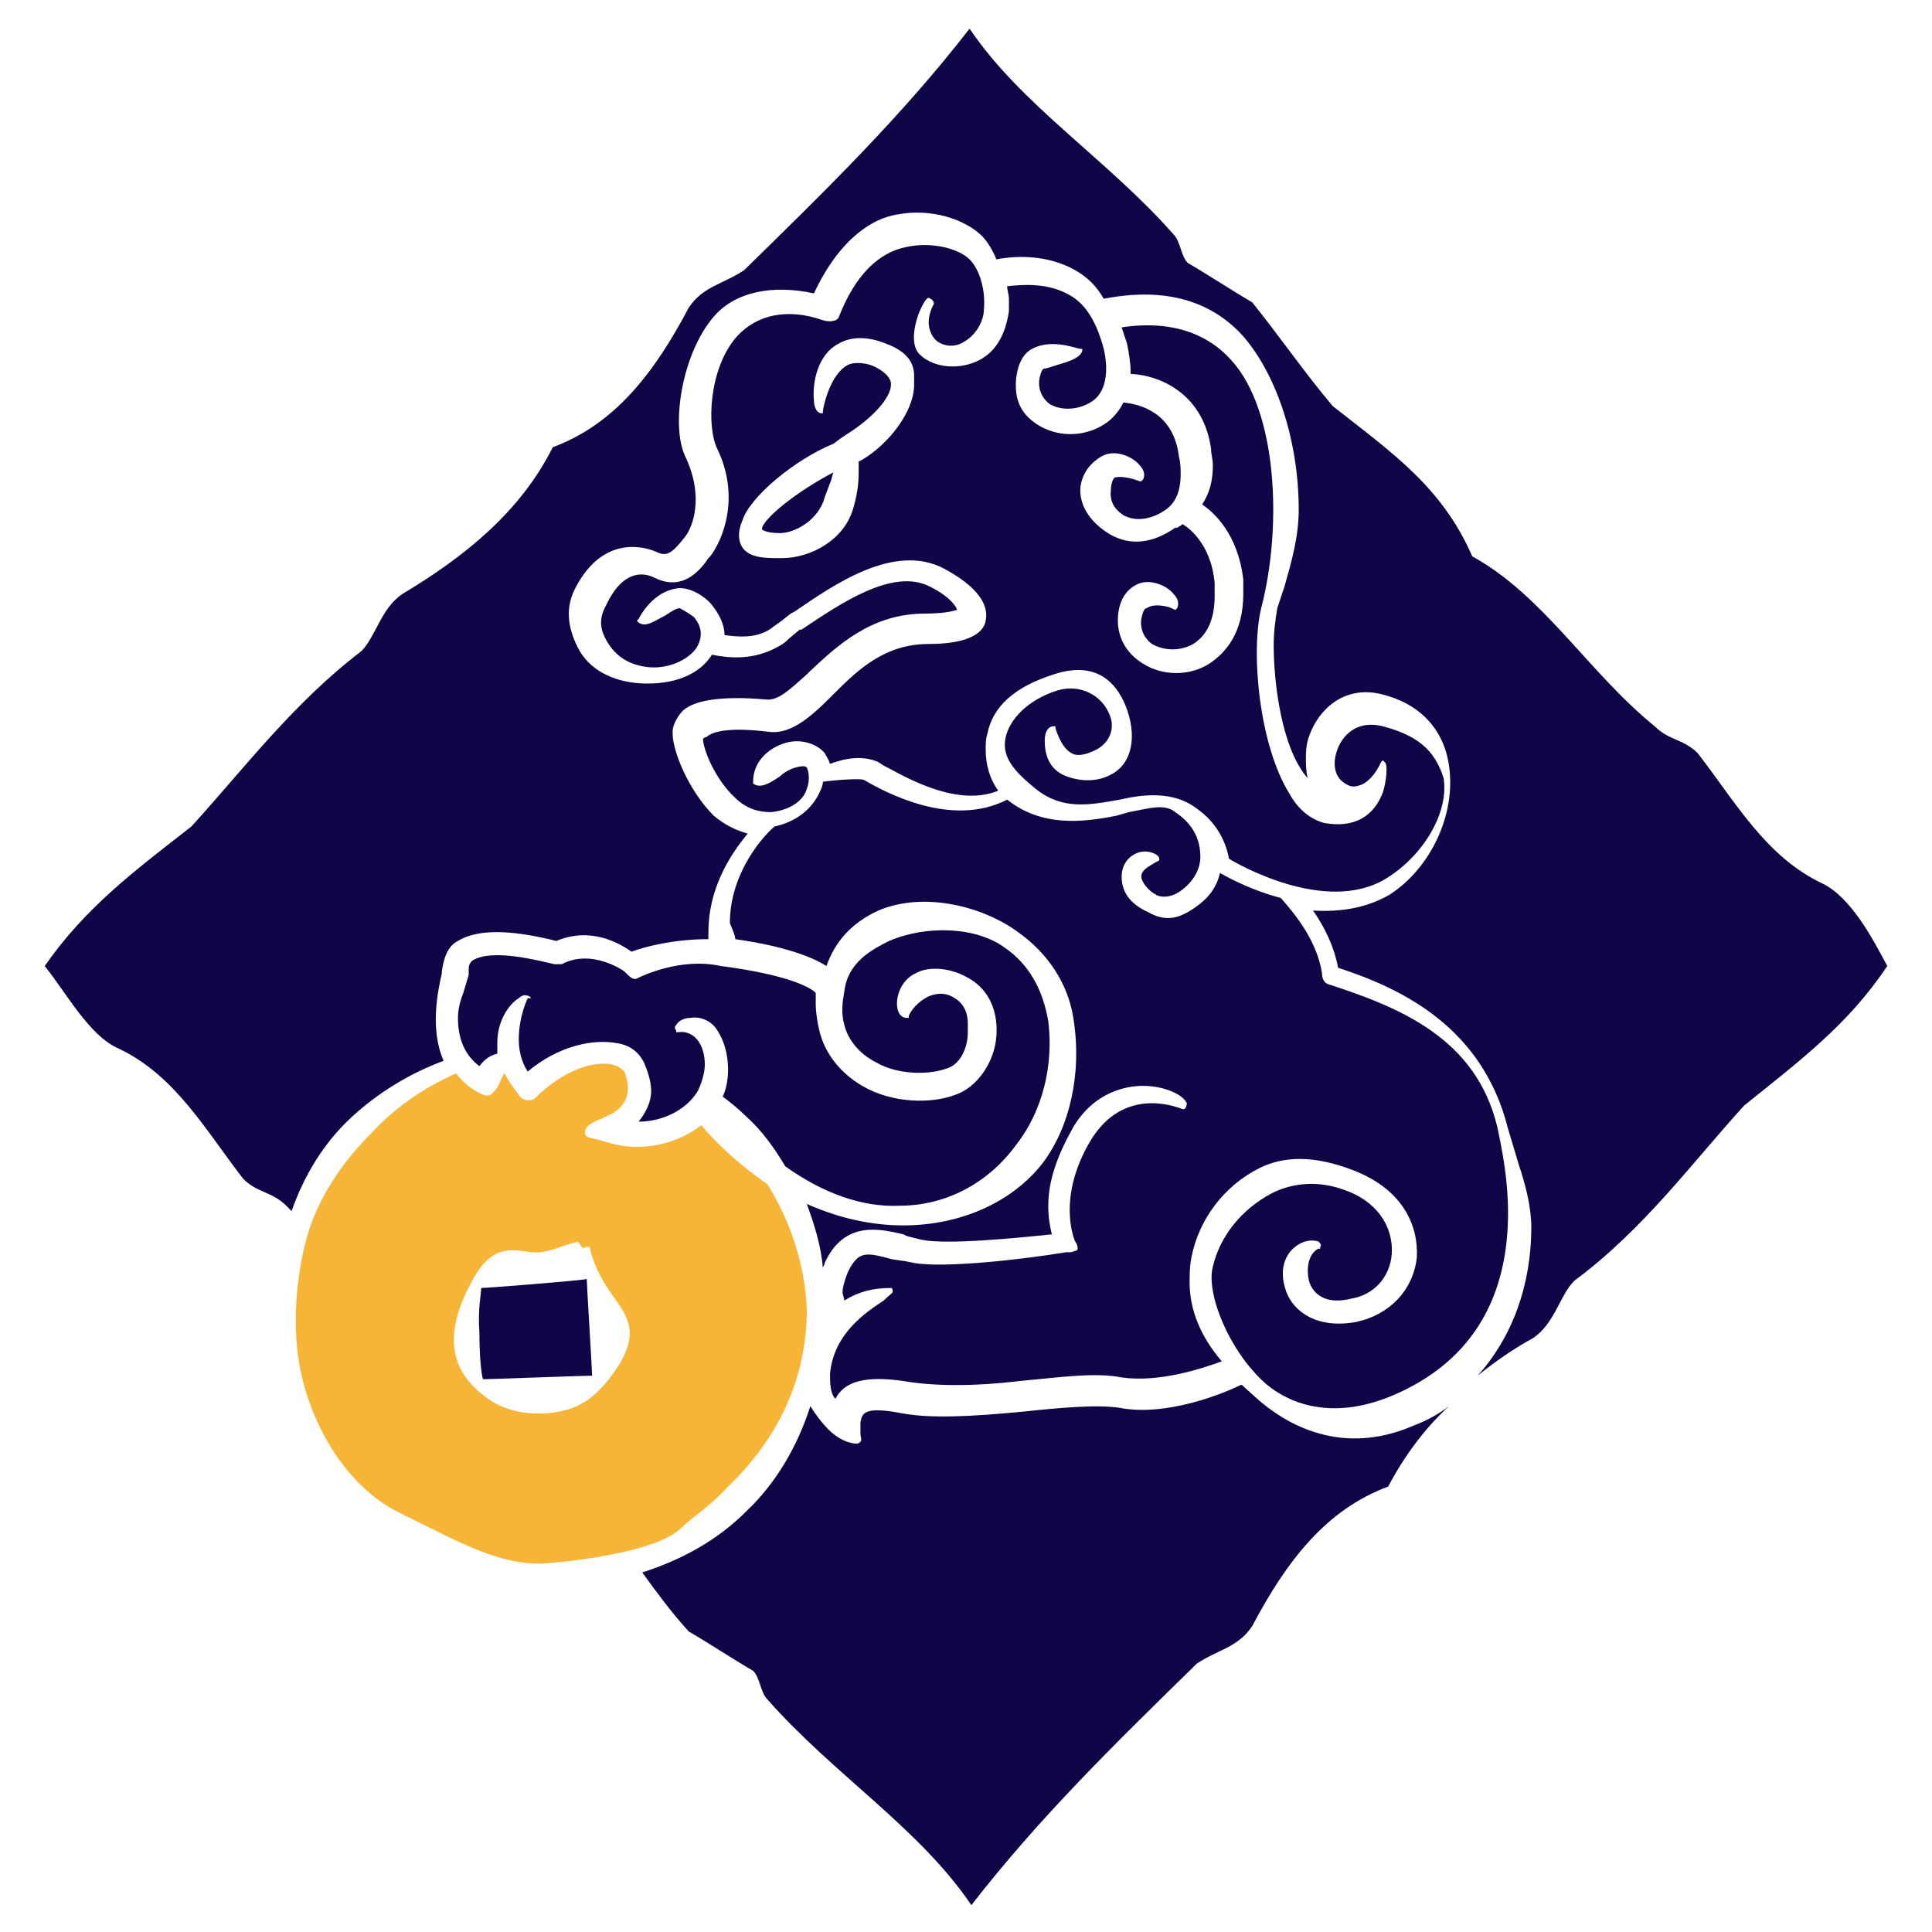
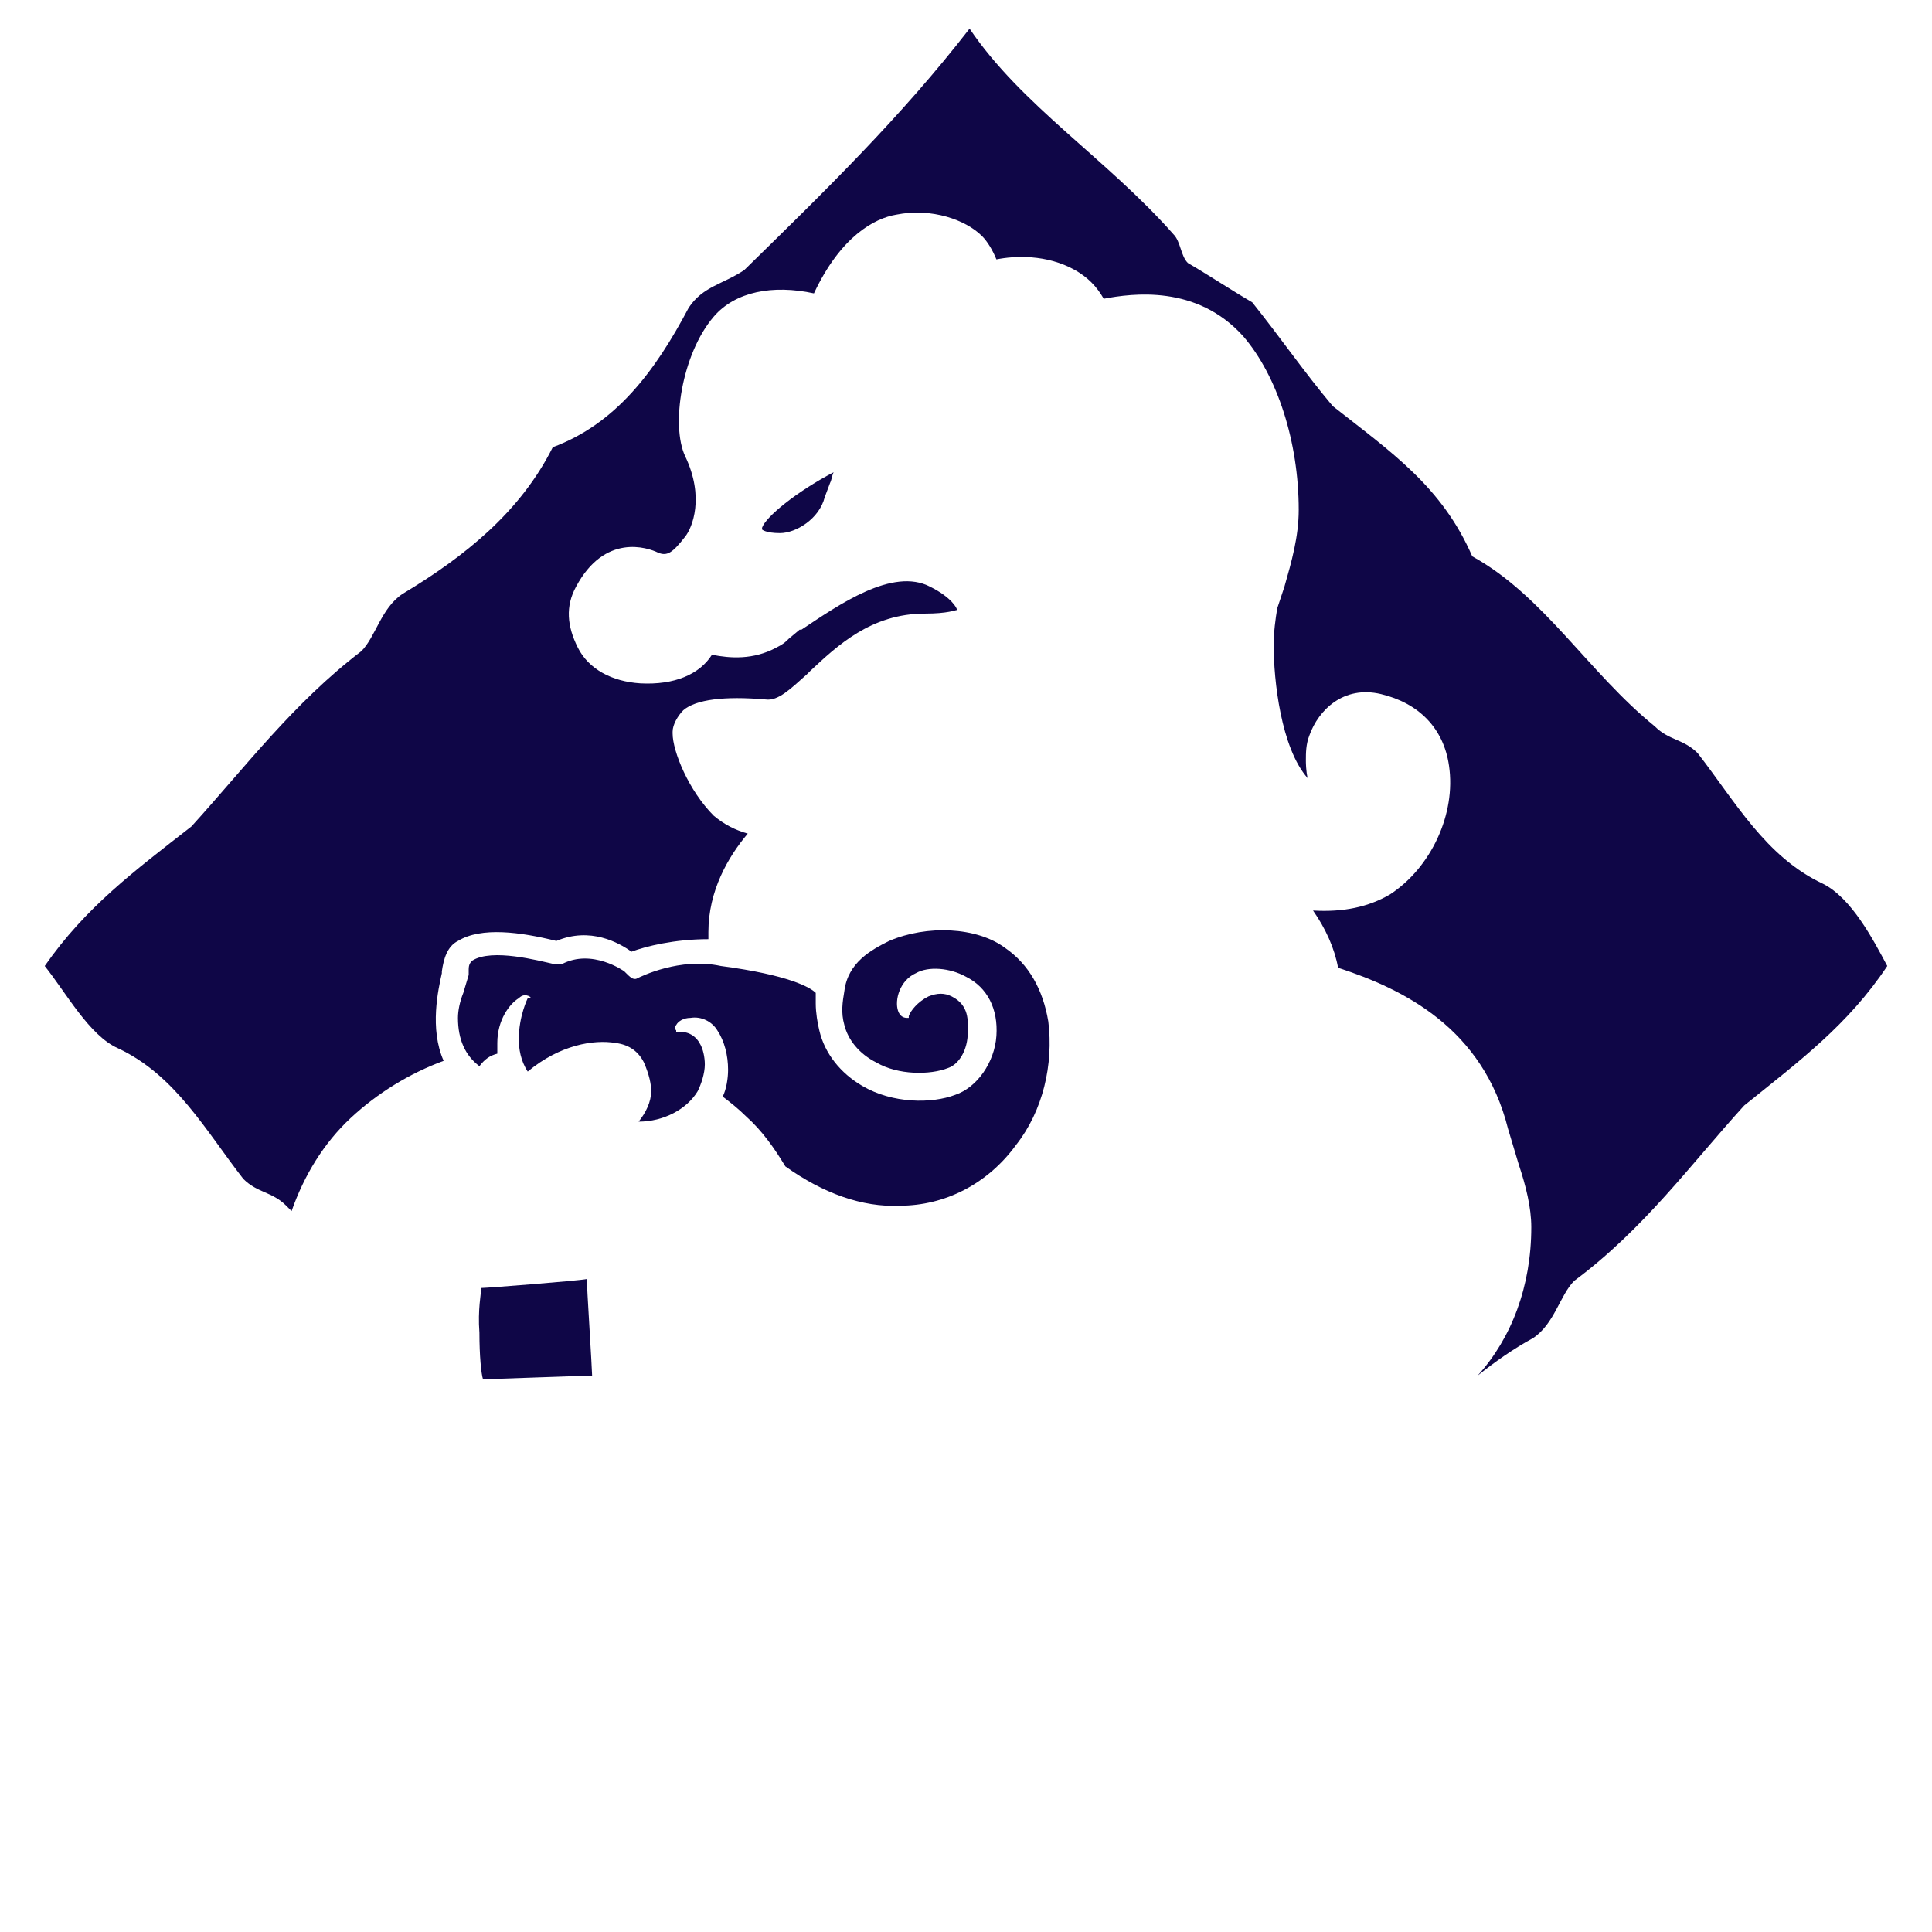
<svg xmlns="http://www.w3.org/2000/svg" id="圖層_1" x="0px" y="0px" viewBox="0 0 108 108" style="enable-background:new 0 0 108 108;" xml:space="preserve">
  <style type="text/css">	.st0{fill:#0F0647;}	.st1{fill:#F7B538;}</style>
  <g>
-     <path class="st0" d="M77.3,40.6c-1.6-0.4-2.3,0.7-2.5,1.2c-0.3,0.7-0.3,1.6,0.4,2c0.3,0.2,0.5,0.2,0.8,0.1c0.4-0.1,0.9-0.6,1.2-1.3  l0,0l0.1-0.1l0.1,0.1c0.2,0.1,0.1,1.1-0.1,1.7C77,45.1,76.2,46.4,74,46c-0.7-0.2-1.4-0.7-1.9-1.6c-1.7-2.7-2.2-7.9-1.6-10.4  c1.2-4.6,0.9-11.1-1.7-13.9c-2-2.2-4.8-2-6.1-1.8c0.1,0.3,0.3,0.9,0.3,0.9c0.1,0.5,0.2,1.1,0.2,1.5c0,0.1,0,0.2,0,0.2  c1.9,0.1,4.1,1.3,4.5,4.2c0,0.3,0.1,0.6,0.1,0.9c0,0.9-0.2,1.6-0.6,2.2c0.6,0.4,2,1.6,2.3,4.2c0,0.3,0,0.6,0,0.8  c0,2.2-1,3.3-1.9,3.9c-1.1,0.7-2.6,0.7-3.7,0c-1-0.6-1.5-1.6-1.4-2.7c0.1-1.2,0.8-1.6,1-1.7c0.7-0.4,1.7,0,2.1,0.5  c0.3,0.3,0.3,0.6,0.2,0.8l-0.1,0.1L65.5,34c-0.2-0.1-1-0.3-1.4,0c-0.1,0-0.2,0.1-0.3,0.6c-0.1,0.7,0.3,1.2,0.6,1.4  c0.7,0.4,1.6,0.4,2.3,0c0.8-0.5,1.2-1.4,1.2-2.7c0-0.2,0-0.5,0-0.7c-0.2-2.3-1.6-3.2-1.8-3.3c-0.1,0.1-0.3,0.2-0.3,0.2h-0.1  c-1.3,0.9-2.5,1-3.6,0.4c-1.2-0.7-1.8-1.7-1.7-2.7c0.1-0.7,0.5-1.3,1.2-1.7c0.7-0.4,1.7,0,2.1,0.5c0.3,0.3,0.3,0.6,0.2,0.8  l-0.1,0.1h-0.1c-0.5-0.2-1.1-0.3-1.4-0.2c0,0-0.2,0.2-0.2,0.7c-0.1,0.8,0.4,1.2,0.7,1.4c0.9,0.5,1.9,0,2.2-0.2c0.7-0.4,1-1.1,1-2.1  c0-0.3,0-0.6-0.1-1c-0.3-2.4-2.1-2.9-3.1-3c-0.2,0.4-0.5,0.8-0.9,1.1c-1.1,0.8-2.6,0.9-3.8,0.2c-1-0.6-1.4-1.4-1.3-2.6  c0.1-1,0.5-1.5,0.9-1.7c1.1-0.6,2.5,0,2.7,0h0.1v0.1c-0.1,0.4-0.7,0.6-1.4,0.8c-0.3,0.1-0.6,0.2-0.7,0.2c-0.1,0-0.2,0.1-0.3,0.6  c-0.1,0.7,0.3,1.2,0.6,1.4c0.7,0.4,1.7,0.3,2.4-0.2s0.9-1.6,0.6-2.9c-0.4-1.5-1-2.5-1.9-3c-1.2-0.7-2.6-0.6-3.5-0.5  c0,0.2,0.1,0.5,0.1,0.7s0,0.5,0,0.7c-0.2,1.3-0.7,2.2-1.6,2.7c-1.1,0.6-2.6,0.5-3.4-0.3c-0.6-0.6-0.2-2,0.1-2.6s0.4-0.6,0.5-0.5  c0,0,0.1,0,0.2,0.2V17l0,0c-0.6,1.1-0.1,1.8,0.1,2c0.3,0.3,1,0.5,1.6,0.1c0.7-0.4,1.1-1.2,1.1-1.8c0.1-1-0.2-2.2-0.8-2.8  s-2.1-1-3.5-0.7c-1.6,0.3-2.9,1.6-3.8,3.9c-0.1,0.3-0.6,0.3-0.9,0.2c-2-0.7-3.7-0.3-4.8,0.9c-1.6,1.8-1.7,5.1-1.1,6.3  c1.3,2.7,0.3,5.1-0.4,6l-0.1,0.1c-0.4,0.6-1.4,1.9-3,1.1c-1-0.5-2,0-2.7,1.5c-0.4,0.7-0.4,1.3,0,2c0.5,0.9,1.3,1.4,2.4,1.5  c1.3,0.1,2.4-0.6,2.7-1.2c0.3-0.6,0.2-1.1-0.2-1.6C38.4,34.2,38,34,38,34c-0.2,0-0.5,0.2-0.8,0.4c-0.6,0.3-1.1,0.7-1.5,0.4  l-0.1-0.1l0.1-0.1c0.1-0.2,0.8-1.5,2.1-1.7c0.4-0.1,1.2,0.1,1.9,0.8c0.5,0.6,0.8,1.2,0.8,1.8c0.7,0.1,1.7,0.2,2.5-0.3l0.7-0.5  l0.5-0.4l0.2-0.1c2.2-1.5,5.6-3.9,8.4-2.4c2.4,1.3,2.4,2.4,2.3,2.9C55,35.3,54.3,36,51.9,36s-3.9,1.4-5.2,2.7L46.4,39  c-1.2,1.2-2.3,2.1-3.5,1.9c-2.5-0.3-3.2,0.1-3.4,0.3c0,0-0.1,0-0.2,0.1c0,0.6,0.7,2.3,1.8,3.3c0.6,0.6,1.3,0.8,2,0.8  c1-0.1,1.8-0.6,2-1.3c0.2-0.5,0.1-1,0-1.2c-0.1-0.1-0.4-0.1-0.9,0.1c-0.2,0.1-0.4,0.2-0.6,0.4c-0.6,0.4-1.1,0.7-1.5,0.4l0,0v-0.1  c0-1.1,0.8-1.8,1.6-2.1c1-0.4,2,0,2.4,0.5c0.1,0.2,0.2,0.3,0.3,0.6c0.8-0.3,1.8-0.5,2.7-0.1l0.3,0.2l0.2,0.1c1.3,0.7,4,2.2,6.2,1.3  c-0.5-0.7-0.7-1.5-0.7-2.3c0-0.3,0-0.6,0.1-0.9c0.3-1.5,1.5-2.6,3.7-3.3c2.4-0.8,3.5,0.5,4,1.7c0.7,1.7,0.4,3.3-0.8,3.9  c-1.1,0.6-2.3,0.2-2.7,0c-0.8-0.4-1-1.2-1-1.9c0-0.5,0.2-0.8,0.5-0.8H59v0.1c0,0,0.3,1.1,0.9,1.4c0.3,0.2,0.8,0.1,1.4-0.2  c0.9-0.5,1-1.4,0.7-2c-0.4-1-1.6-1.7-2.9-1.3c-1.6,0.5-2.7,1.6-2.9,2.7c-0.2,1.1,0.6,1.9,1.7,2.8c1.5,1.2,3,0.9,4.7,0.6  c1.3-0.3,3-0.5,4.3,0.5c1,0.7,1.6,1.7,1.8,2.8c0.3,0.2,5.4,3.2,8.8,1.1c2.1-1.3,3.5-3.7,3.2-5.6C80.2,41.9,79.2,41.1,77.3,40.6z   M51.1,21.4v0.1c0,1.5-1.4,3.3-2.9,4.2L48,25.8v0.1c0,0.1,0,0.2,0,0.4c0,0.4,0,1.1-0.3,2.1c-0.5,1.8-2.4,2.8-4,2.8h-0.1  c-0.8,0-1.7,0-2.1-0.6c-0.2-0.3-0.3-0.8,0-1.5c0.4-1.3,2.9-3.4,5.1-4.3l0.4-0.3l0.3-0.2c1.6-1,2.6-2.2,2.5-2.9  c0-0.1-0.1-0.5-0.9-0.9c-0.4-0.2-1.1-0.3-1.5-0.1c-1,0.5-1.4,2.4-1.4,2.6v0.1h-0.1c-0.2,0-0.4-0.3-0.4-0.7c-0.1-1,0.2-2.6,1.4-3.2  c0.7-0.4,1.6-0.4,2.6,0c1.1,0.4,1.6,1,1.6,1.8L51.1,21.4z" />
-     <path class="st1" d="M42.9,66.2c-1.3-0.9-2.6-2-3.7-3.3c-1.4,1.1-3.4,1.5-5.1,1l-0.7-0.2c-0.4-0.1-0.7-0.1-0.7-0.4  c0-0.4,0.5-0.6,1-0.8l0.6-0.3c0.8-0.5,1-1.3,0.6-2.3c-0.1-0.1-0.3-0.3-0.7-0.4c-1-0.2-2.7,0.3-4.3,1.9c-0.1,0.1-0.2,0.1-0.4,0.1  c-0.2,0-0.4-0.1-0.5-0.3c-0.3-0.4-0.6-0.8-0.8-1.2c-0.1,0.1-0.2,0.4-0.4,0.8c-0.1,0.1-0.2,0.3-0.4,0.4c-0.2,0.1-0.4,0-0.6-0.1  c-0.6-0.3-1-0.7-1.3-1.1c-1.8,0.8-3.4,1.9-4.7,3.3c-1.5,1.5-2.7,3.2-3.4,5.1l0,0c-0.7,1.9-1.2,5.4-0.6,8.2c0.6,3,2.5,6.5,5.6,8  s5.4,2.9,8,2.8c2.6-0.2,6.5-0.8,7.7-2c0.6-0.6,1.6-1.2,2.5-2.2c0,0,0,0,0.1-0.1c2.7-2.6,4.4-5.9,4.4-9.9  C45,70.7,44.2,68.3,42.9,66.2z M34.6,76.3c-0.9,1.4-1.8,2.2-2.9,2.5c-1,0.3-2.7,0.4-4.1-0.4c-2.7-1.7-2.8-4-1.1-7  c1-1.7,1.9-1.6,3.2-1.4c0.8,0.1,1.5-0.3,2.6-0.6l0.3,0.4c0.1-0.1,0.2-0.1,0.3-0.1s0.1,0.1,0.1,0.2c0.3,1.1,0.8,1.9,1.3,2.6  C35.1,73.6,35.7,74.5,34.6,76.3z" />
    <path class="st0" d="M26.9,72c0,0.3-0.2,1.2-0.1,2.5c0,1.3,0.1,2.3,0.2,2.6c0.3,0,5.7-0.2,6.1-0.2c0-0.3-0.3-5.1-0.3-5.4  C32.3,71.6,27.2,72,26.9,72z" />
    <path class="st0" d="M42.6,29.5v0.1l0,0l0,0l0,0c0,0,0.2,0.2,1,0.2c0.9,0,2.2-0.8,2.5-2l0.3-0.8c0.1-0.2,0.1-0.4,0.2-0.6  C44.5,27.5,42.8,28.9,42.6,29.5z" />
    <path class="st0" d="M101.9,49.4c-3.2-1.5-4.9-4.6-7-7.3c-0.8-0.8-1.6-0.7-2.4-1.5c-3.7-3-6.2-7.3-10.2-9.5  c-1.7-3.9-4.5-5.8-7.8-8.4c-1.6-1.9-2.9-3.8-4.5-5.8c-1.2-0.7-2.4-1.5-3.6-2.2c-0.4-0.4-0.4-1.2-0.8-1.6  c-3.7-4.2-8.5-7.2-11.4-11.5c-3.8,4.9-8,9-12.6,13.5c-1.2,0.8-2.3,0.9-3.1,2.1c-1.9,3.6-4.1,6.5-7.6,7.8c-1.8,3.6-4.9,6.1-8.4,8.2  c-1.2,0.8-1.5,2.4-2.3,3.2c-3.8,2.9-6.5,6.5-9.5,9.8c-3.2,2.5-5.9,4.5-8.2,7.8c1.2,1.5,2.5,3.9,4.1,4.6c3.2,1.5,4.9,4.6,7,7.3  c0.8,0.8,1.6,0.7,2.4,1.5c0.1,0.1,0.2,0.2,0.3,0.3c0.7-2,1.8-3.8,3.3-5.2s3.3-2.5,5.2-3.2c-0.8-1.8-0.3-4-0.1-4.9v-0.1  c0.1-0.7,0.3-1.4,0.9-1.7c1.3-0.8,3.5-0.5,5.5,0c1.9-0.8,3.5,0.1,4.2,0.6c0.8-0.3,2.4-0.7,4.3-0.7c0-0.1,0-0.3,0-0.4  c0-2.3,1.1-4.2,2.2-5.5c-0.7-0.2-1.3-0.5-1.9-1c-1.4-1.4-2.3-3.6-2.3-4.6v-0.1c0-0.4,0.3-0.9,0.6-1.2c0.7-0.6,2.3-0.8,4.6-0.6  c0.7,0.1,1.4-0.6,2.3-1.4l0.2-0.2c1.5-1.4,3.4-3.2,6.4-3.2c1.3,0,1.7-0.2,1.8-0.2c0-0.1-0.3-0.7-1.5-1.3c-2.1-1.1-5.1,1-7.2,2.4  h-0.1l-0.6,0.5c-0.2,0.2-0.3,0.3-0.7,0.5c-1.3,0.7-2.6,0.6-3.6,0.4c-0.7,1.1-2.1,1.7-4,1.6c-1.6-0.1-2.9-0.8-3.5-2  c-0.6-1.2-0.7-2.3-0.1-3.4c1.6-3,4-2.2,4.6-1.9c0.5,0.2,0.8,0,1.5-0.9c0.4-0.5,1.1-2.2,0-4.5c-0.8-1.7-0.2-5.7,1.6-7.8  c1.2-1.4,3.3-1.8,5.6-1.3c1.5-3.2,3.4-4.2,4.6-4.4c2-0.4,3.9,0.3,4.8,1.2c0.3,0.3,0.6,0.8,0.8,1.3c1-0.2,2.8-0.3,4.4,0.6  c0.7,0.4,1.2,0.9,1.6,1.6c1.6-0.3,5.2-0.8,7.8,2.1c1.9,2.2,3.1,5.9,3.1,9.7c0,1.5-0.4,2.9-0.8,4.3L71.4,34  c-0.1,0.6-0.2,1.3-0.2,2.1c0,1.9,0.4,5.7,1.9,7.4c-0.1-0.4-0.1-0.9-0.1-1c0-0.4,0-0.9,0.2-1.4c0.5-1.4,1.9-2.8,4-2.3  c2.1,0.5,3.5,1.9,3.8,4c0.4,2.7-1,5.7-3.3,7.2c-1.2,0.7-2.6,1-4.3,0.9c0.7,1,1.2,2.1,1.4,3.2c3.7,1.2,8.1,3.4,9.5,9l0.6,2  c0.4,1.2,0.7,2.4,0.7,3.5c0,3.3-1.1,6.2-3,8.3c1-0.8,2-1.5,3.1-2.1c1.2-0.8,1.5-2.4,2.3-3.2c3.9-2.9,6.5-6.5,9.5-9.8  c3.1-2.5,5.8-4.5,8-7.8C104.7,52.5,103.5,50.2,101.9,49.4z" />
-     <path class="st0" d="M79,79.7c-3,1.3-6,0.8-8.6-1.4c0,0-0.9-0.8-1-0.9c-1,0.5-4.2,1.8-6.8,1.3c-1.3-0.2-3.4,0-5.3,0.2  c-3.1,0.3-5.3,0.4-6.9,0.1c-2.1-0.4-2.2,0-2.3,0.5v0.2v0.3v0.2c0,0.1,0.1,0.3,0,0.4c0,0-0.1,0.1-0.2,0.1c-0.5,0-1.1-0.3-1.6-0.8  c-0.3-0.3-0.7-0.8-1-1.3c-0.7,2.2-1.9,4.3-3.6,5.9c-1.6,1.6-3.6,2.7-5.8,3.4c0.8,1.1,1.6,2.2,2.6,3.3c1.2,0.7,2.4,1.5,3.6,2.2  c0.4,0.4,0.4,1.2,0.8,1.6c3.7,4.2,8.5,7.2,11.4,11.5c3.8-4.9,8-9,12.6-13.5c1.2-0.8,2.3-0.9,3.1-2.1c1.9-3.6,4.1-6.5,7.6-7.8  c0.9-1.7,2-3.2,3.4-4.5C80.5,79,79.8,79.4,79,79.7z" />
    <path class="st0" d="M35.6,54.7c-0.2,0.1-0.4-0.1-0.6-0.3l-0.1-0.1c0,0-1.8-1.3-3.5-0.4l0,0h-0.2H31l0,0c-0.9-0.2-3.5-0.9-4.6-0.2  c-0.1,0.1-0.2,0.2-0.2,0.5v0.3l-0.3,1c-0.2,0.5-0.3,1-0.3,1.4c0,1.2,0.4,2.1,1.2,2.7c0.3-0.4,0.6-0.6,1-0.7c0-0.2,0-0.4,0-0.6  c0-1.3,0.7-2.2,1.2-2.5c0.2-0.2,0.4-0.2,0.6-0.1l0.1,0.1l-0.2,0c0,0-0.5,1-0.5,2.3c0,0.5,0.1,1.2,0.5,1.8c1.8-1.5,3.7-1.8,4.9-1.6  c0.8,0.1,1.3,0.5,1.6,1.1c0.3,0.7,0.4,1.2,0.4,1.6c0,0.6-0.3,1.2-0.7,1.7c1.4,0,2.7-0.7,3.3-1.7c0.2-0.4,0.4-1,0.4-1.5  c0-0.4-0.1-0.9-0.3-1.2c-0.1-0.2-0.5-0.7-1.2-0.6h-0.1v-0.1c-0.1-0.1-0.1-0.2,0-0.3c0.1-0.2,0.4-0.4,0.8-0.4  c0.6-0.1,1.2,0.2,1.5,0.7c0.4,0.6,0.6,1.4,0.6,2.2c0,0.5-0.1,1.1-0.3,1.5c0.4,0.3,0.9,0.7,1.3,1.1c0.9,0.8,1.6,1.8,2.2,2.8  c2.1,1.5,4.3,2.3,6.4,2.2c2.5,0,4.9-1.2,6.5-3.4c1.5-1.9,2.1-4.5,1.8-6.9c-0.3-1.8-1.1-3.2-2.4-4.1c-1.6-1.2-4.4-1.3-6.5-0.4  c-1,0.5-2.3,1.2-2.5,2.8c-0.1,0.6-0.2,1.2,0,1.9c0.2,0.8,0.8,1.6,1.8,2.1c1.2,0.7,3,0.7,4,0.3c0.6-0.2,1.1-1,1.1-2v-0.1  c0-0.5,0.1-1.4-0.9-1.9c-0.4-0.2-0.8-0.2-1.3,0c-0.6,0.3-1,0.8-1.1,1.1v0.1h-0.1c-0.2,0-0.4-0.1-0.5-0.4c-0.2-0.6,0.1-1.7,1-2.1  c0.7-0.4,1.9-0.3,2.8,0.2c1.2,0.6,1.8,1.8,1.7,3.3s-1.1,2.9-2.3,3.3c-1.3,0.5-3.5,0.5-5.2-0.5c-1.2-0.7-2.1-1.8-2.4-3.1  c-0.1-0.4-0.2-1-0.2-1.5c0-0.2,0-0.4,0-0.6c-0.3-0.3-1.5-1-5.3-1.5C38,53.5,35.8,54.6,35.6,54.7z" />
-     <path class="st0" d="M41.1,52.5c2.8,0.4,4.3,1,5.1,1.5c0.5-1.4,1.4-2.4,2.9-3.1c2.6-1.1,5.9-0.2,7.8,1.2c1.7,1.2,2.8,2.9,3.1,4.8  c0.5,3.1-0.2,6.1-1.7,8.1c-1.7,2.2-4.6,3.5-7.8,3.5c-1.8,0-3.6-0.4-5.4-1.2c0.4,1.1,0.8,2.3,0.9,3.6c0-0.1,0.1-0.2,0.1-0.3  c1.1-2.4,3.1-1.9,4.4-1.6l0.2,0.1l0.8,0.2c1.4,0.3,5.4-0.1,7.3-0.3c-0.1-0.4-0.2-0.9-0.2-1.6c0-1.4,0.5-2.8,1.4-4.4  c1.2-2,3-2.3,3.9-2.3c1.2,0,2.2,0.5,2.4,0.9c0.1,0.1,0,0.2,0,0.3L66.2,62h-0.1c-0.5-0.2-3.3-1.2-5.1,1.7c-2,3.3-0.9,5.7-0.9,5.7  c0.1,0.1,0.2,0.4,0.1,0.5C60.1,69.9,60,70,59.8,70h-0.2c-2.4,0.4-6.8,0.9-8.5,0.6l-0.5-0.1l-0.7-0.1c-1.5-0.4-1.9-0.5-2.5,0.7  c-0.2,0.5-0.3,0.9-0.3,1.1s0.1,0.4,0.1,0.5c0.8-0.5,1.6-0.7,2.6-0.7l0,0l0,0c0.1,0,0.1,0.1,0.1,0.2l0,0c0,0.1-0.2,0.2-0.5,0.5  c-0.9,0.6-2.8,1.8-3,4.1v0.1V77c0,0.6,0.1,1,0.3,1.2c0.5-1,1.7-1.3,3.8-1c1.7,0.3,4,0.3,6.5,0l0,0c2.2-0.2,4.2-0.5,5.7-0.2  c2.1,0.3,4.5-0.5,5.6-0.9c-1.2-1.4-1.8-2.9-1.8-4.4c0-0.4,0-0.9,0.1-1.4c0.4-2.1,1.8-4,3.8-5c1.4-0.7,3.1-0.7,5.2,0.1  c2.9,1.1,3.7,3.2,3.6,4.9c-0.2,1.8-1.5,3.2-3.4,3.6c-2.2,0.4-3.5-0.6-3.9-1.7c-0.5-1.4,0.1-2.2,0.5-2.5c0.5-0.4,1-0.4,1.3-0.3  c0.1,0.1,0.2,0.2,0.1,0.3v0.1h-0.1c-0.6,0.3-0.7,1.2-0.5,1.9c0.3,0.8,1.1,1.2,2.3,0.9c1.3-0.2,2.2-1.2,2.3-2.5  c0.1-1.6-0.9-3-2.7-3.6c-1.4-0.5-2.8-0.4-4,0.2c-1.7,0.9-2.9,2.4-3.3,4.1c-0.4,1.5,0.9,4.7,2.9,6.5c0.9,0.8,3.4,2.4,7.4,0.6  c4.9-2.2,6.2-6.3,6.2-10.1c0-1.8-0.3-3.4-0.6-4.8c-1.2-5-5.5-6.7-9.5-8c-0.2-0.1-0.3-0.3-0.3-0.6c-0.3-1.9-1.6-3.4-2.3-4.2  c-1.5-0.4-2.7-1-3.4-1.4c-0.2,0.8-0.6,1.4-1.5,2c-0.9,0.6-1.6,0.7-2.5,0.2c-1.1-0.5-1.5-1.2-1.5-2c0-0.9,0.7-1.4,1.3-1.4  c0.4,0,0.8,0.2,0.8,0.4v0.1l-0.2,0.1c-0.3,0.2-0.8,0.4-0.8,0.8c0,0.3,0.4,0.8,0.8,1c0.1,0.1,0.7,0.3,1.4-0.2s1.1-1.2,1.1-1.9  s-0.2-1.7-1.4-2.5c-0.6-0.5-1.5-0.2-2.6,0l-0.7,0.2c-2,0.4-4.2,0.6-6.1-0.9c-3.1,1.6-6.8-0.4-8-1.1c-0.2-0.1-1.6,0-2.3,0.1  c0,0.2-0.1,0.4-0.1,0.4c-0.2,0.5-0.8,1.7-2.6,2.1c-0.5,0.4-2.5,2.5-2.5,5.4C41,52.1,41.1,52.3,41.1,52.5z" />
  </g>
</svg>